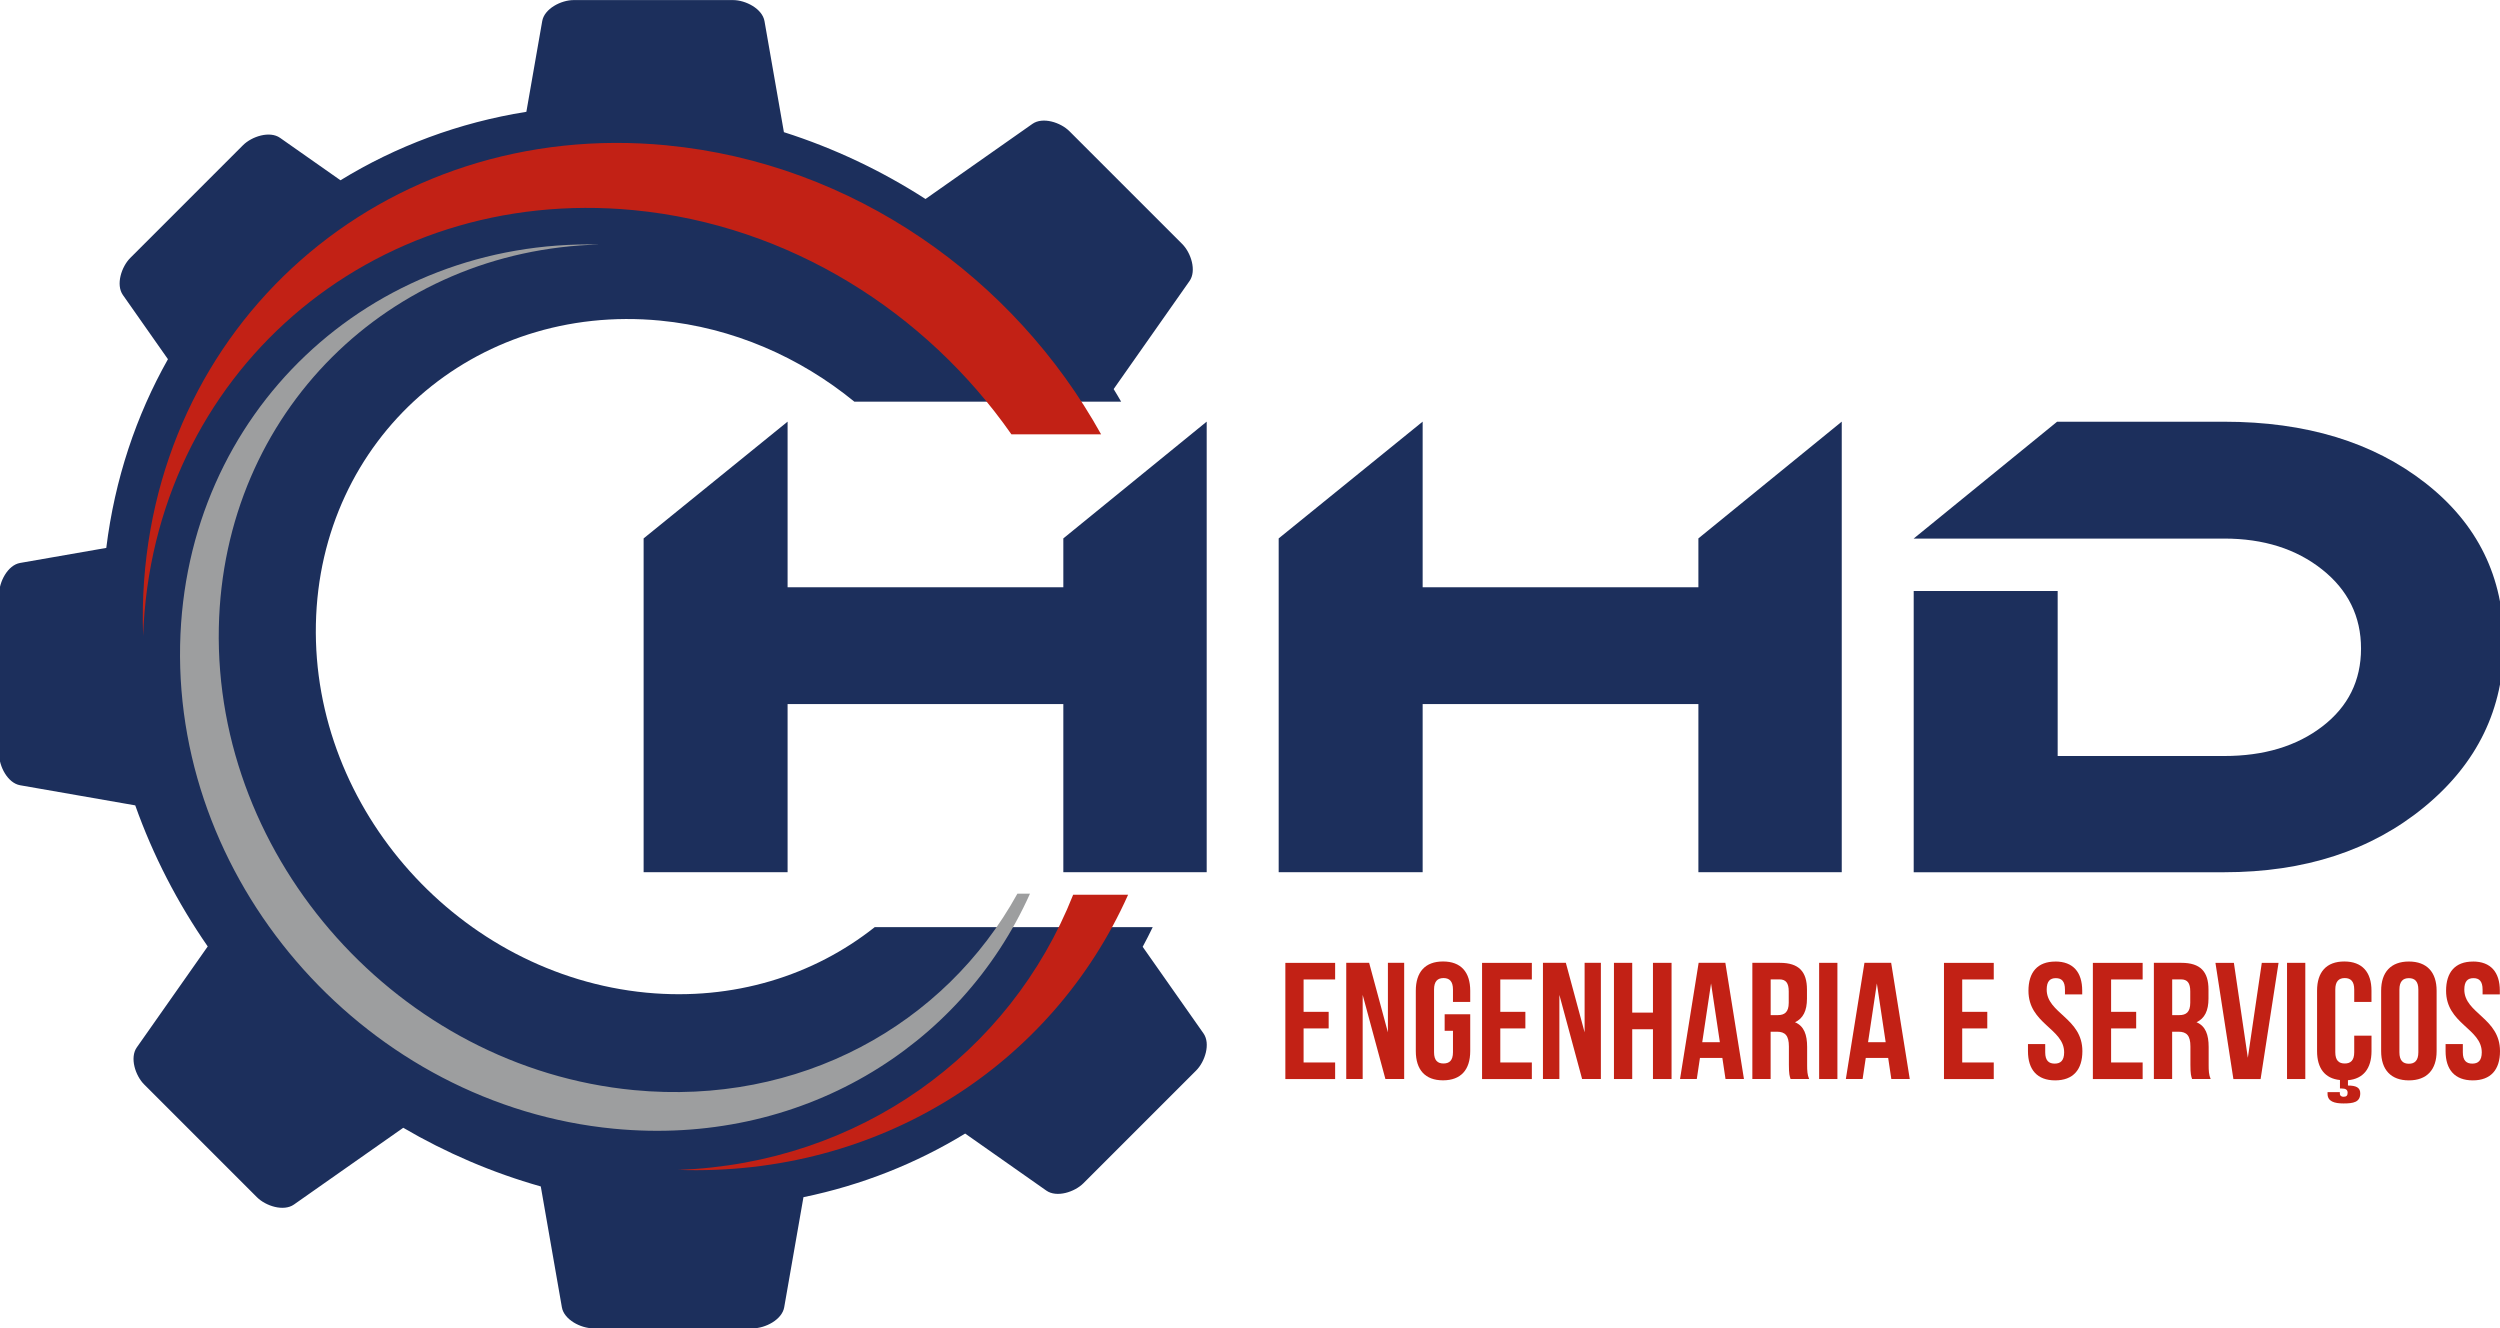
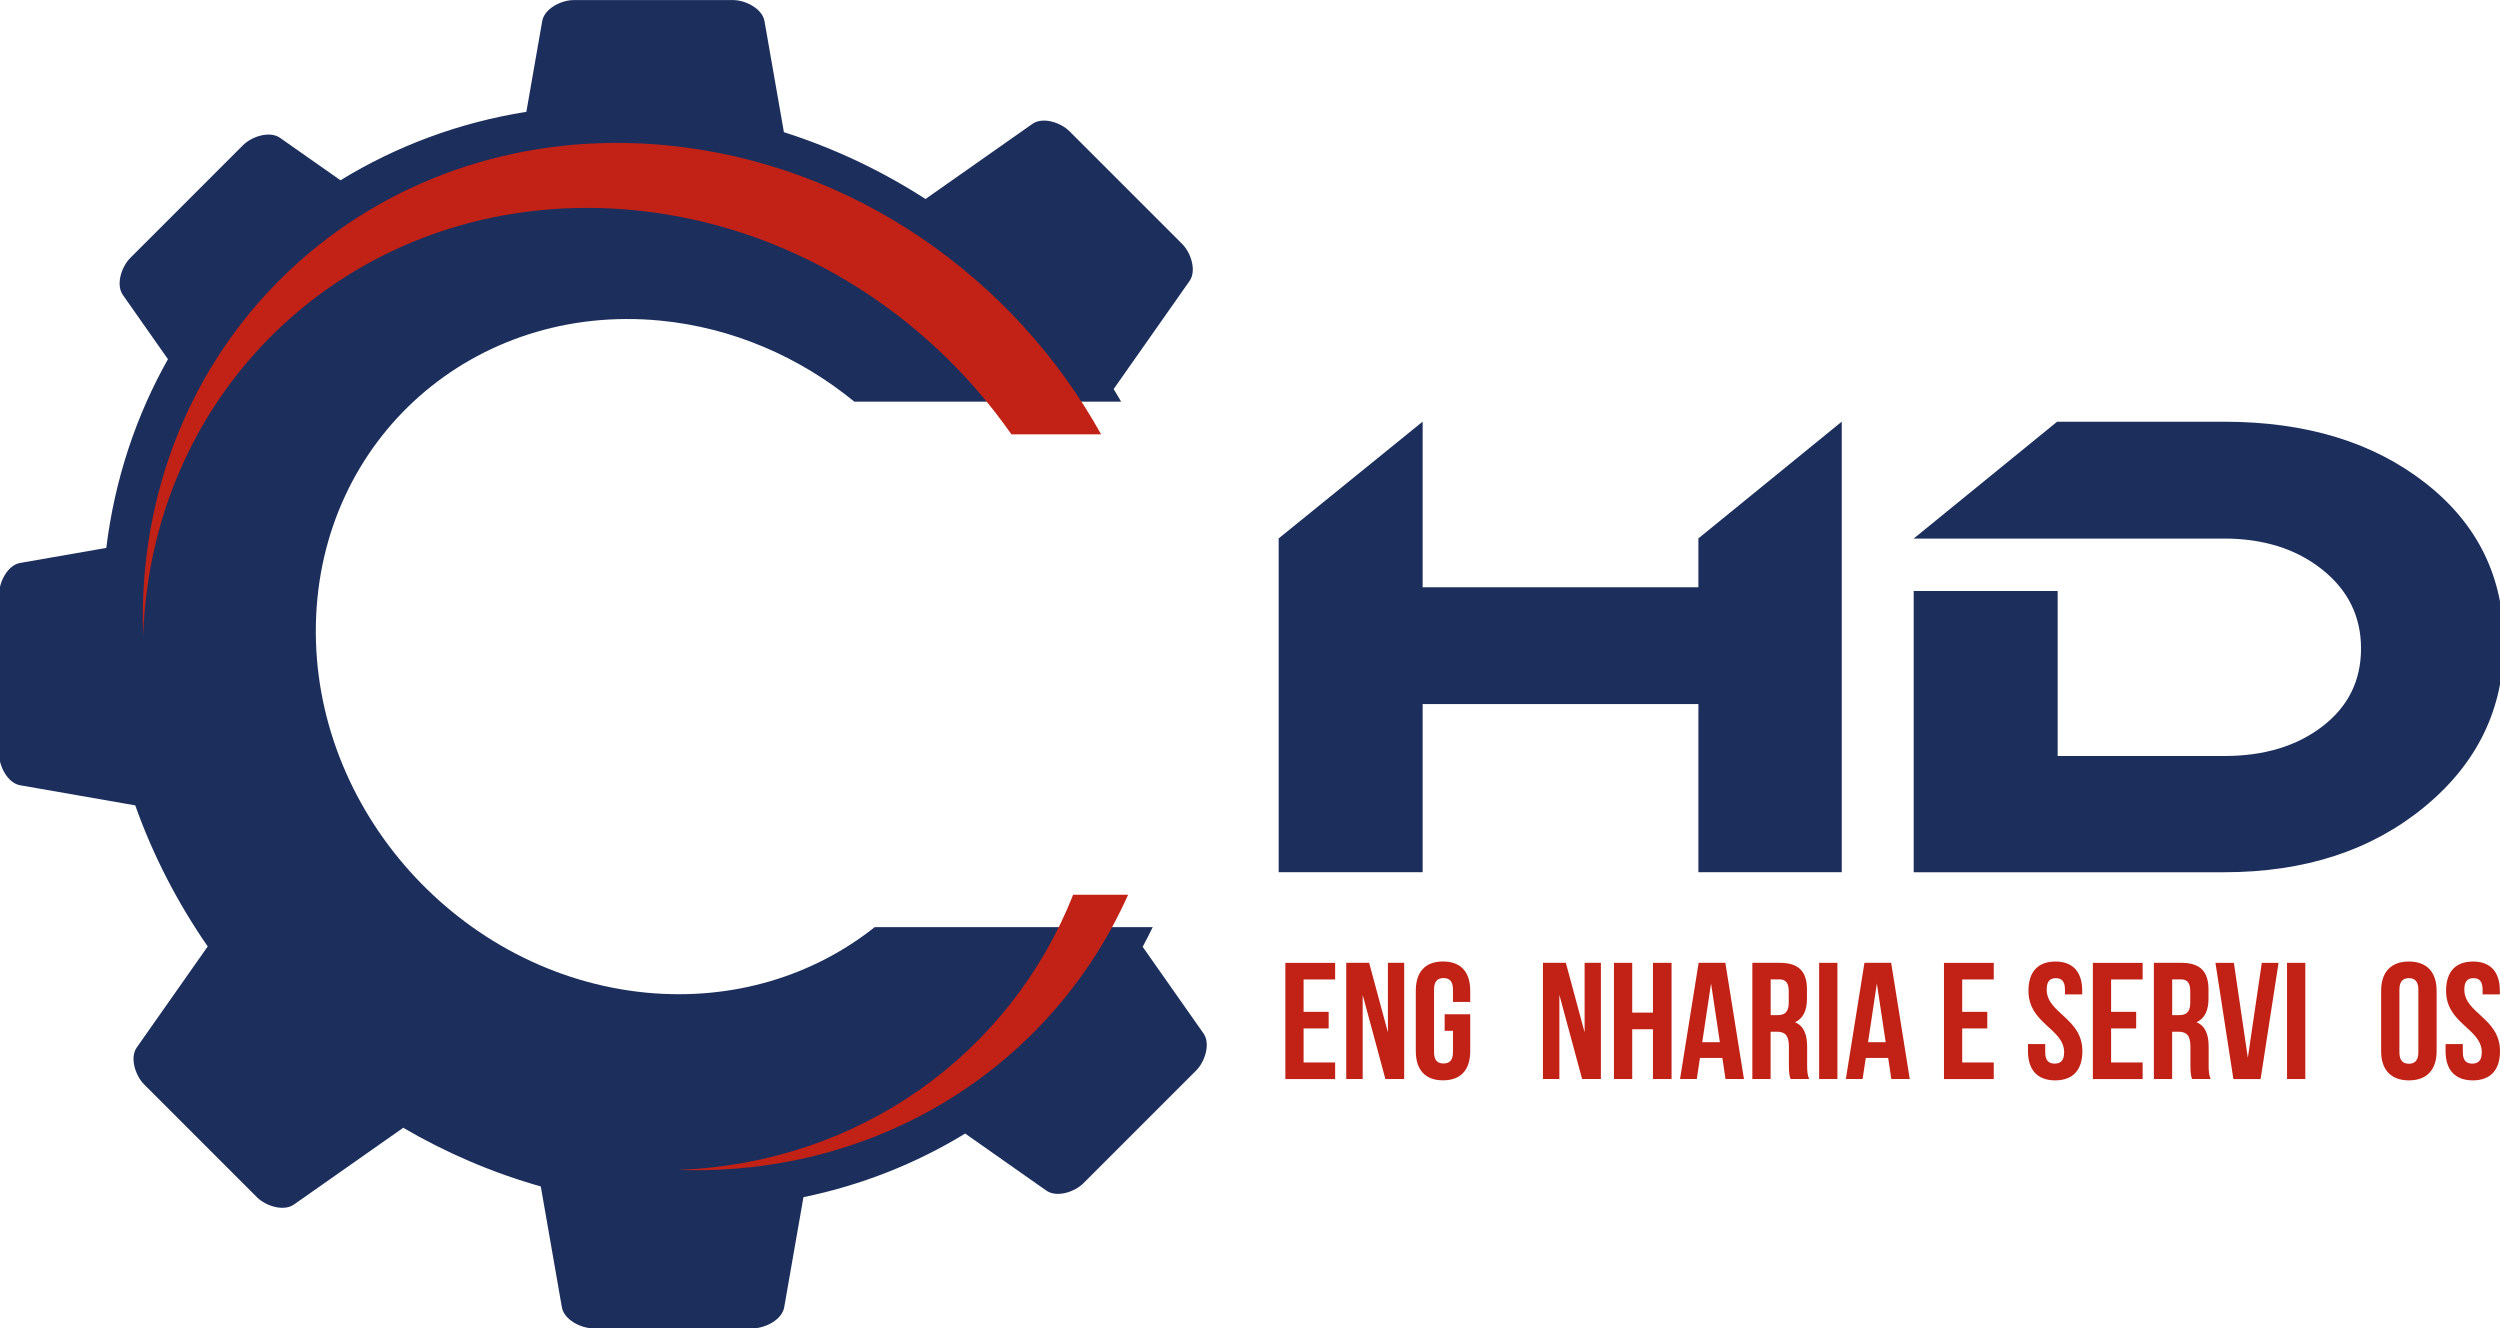
<svg xmlns="http://www.w3.org/2000/svg" id="Layer_1" data-name="Layer 1" version="1.1" viewBox="0 0 610.18 324.21">
  <defs>
    <style>
      .cls-1, .cls-2, .cls-3, .cls-4, .cls-5 {
        stroke-width: 0px;
      }

      .cls-1, .cls-5 {
        fill: #1c2f5c;
      }

      .cls-2, .cls-3, .cls-5 {
        fill-rule: evenodd;
      }

      .cls-2, .cls-4 {
        fill: #c22115;
      }

      .cls-3 {
        fill: #9d9e9f;
      }
    </style>
  </defs>
  <g>
-     <path class="cls-1" d="M157.09,212.88v-81.47l35.14-28.5v40.42h67.3v-11.92l34.99-28.5v109.97h-34.99v-41.03h-67.3v41.03h-35.14" />
    <path class="cls-1" d="M449.52,212.88h-34.99v-41.03h-67.3v41.03h-35.14v-81.47l35.14-28.5v40.42h67.3v-11.92l34.99-28.5v109.97Z" />
    <path class="cls-1" d="M611.11,156.91c0,16.07-6.46,29.41-19.38,40.04-12.92,10.63-29.21,15.94-48.87,15.94h-75.78v-68.64h35.14v40.27h40.63c9.73,0,17.73-2.41,24-7.24,6.28-4.83,9.41-11.16,9.41-18.99s-3.16-14.26-9.49-19.29c-6.33-5.03-14.3-7.55-23.92-7.55h-75.78l35.01-28.52h40.77c19.98,0,36.34,4.98,49.11,14.95,12.76,9.97,19.14,22.98,19.14,39.05Z" />
    <g>
      <path class="cls-4" d="M318.17,246.96h6.12v4.05h-6.12v8.31h7.7v4.05h-12.15v-28.36h12.15v4.05h-7.7v7.9Z" />
      <path class="cls-4" d="M332.59,242.82v20.54h-4.01v-28.36h5.59l4.58,16.97v-16.97h3.97v28.36h-4.58l-5.55-20.54Z" />
      <path class="cls-4" d="M352.6,247.56h6.24v8.99c0,4.54-2.27,7.13-6.64,7.13s-6.64-2.59-6.64-7.13v-14.75c0-4.54,2.27-7.13,6.64-7.13s6.64,2.59,6.64,7.13v2.75h-4.21v-3.04c0-2.03-.89-2.79-2.31-2.79s-2.31.77-2.31,2.79v15.31c0,2.03.89,2.75,2.31,2.75s2.31-.73,2.31-2.75v-5.23h-2.03v-4.05Z" />
-       <path class="cls-4" d="M366.18,246.96h6.12v4.05h-6.12v8.31h7.7v4.05h-12.15v-28.36h12.15v4.05h-7.7v7.9Z" />
      <path class="cls-4" d="M380.6,242.82v20.54h-4.01v-28.36h5.59l4.58,16.97v-16.97h3.97v28.36h-4.58l-5.55-20.54Z" />
      <path class="cls-4" d="M398.38,263.36h-4.46v-28.36h4.46v12.15h5.06v-12.15h4.54v28.36h-4.54v-12.15h-5.06v12.15Z" />
      <path class="cls-4" d="M425.65,263.36h-4.5l-.77-5.15h-5.47l-.77,5.15h-4.09l4.54-28.36h6.52l4.54,28.36ZM415.48,254.37h4.29l-2.15-14.34-2.15,14.34Z" />
      <path class="cls-4" d="M437.03,263.36c-.24-.73-.41-1.17-.41-3.48v-4.46c0-2.63-.89-3.61-2.92-3.61h-1.54v11.55h-4.46v-28.36h6.73c4.62,0,6.6,2.15,6.6,6.52v2.23c0,2.92-.93,4.82-2.92,5.75,2.23.93,2.96,3.08,2.96,6.04v4.38c0,1.38.04,2.39.49,3.44h-4.54ZM432.17,239.05v8.71h1.74c1.66,0,2.67-.73,2.67-3v-2.8c0-2.03-.69-2.92-2.27-2.92h-2.15Z" />
      <path class="cls-4" d="M444,235h4.46v28.36h-4.46v-28.36Z" />
      <path class="cls-4" d="M466.12,263.36h-4.5l-.77-5.15h-5.47l-.77,5.15h-4.09l4.54-28.36h6.52l4.54,28.36ZM455.95,254.37h4.29l-2.15-14.34-2.15,14.34Z" />
      <path class="cls-4" d="M478.92,246.96h6.12v4.05h-6.12v8.31h7.7v4.05h-12.15v-28.36h12.15v4.05h-7.7v7.9Z" />
      <path class="cls-4" d="M501.65,234.68c4.33,0,6.56,2.59,6.56,7.13v.89h-4.21v-1.17c0-2.03-.81-2.79-2.23-2.79s-2.23.77-2.23,2.79c0,5.83,8.71,6.93,8.71,15.03,0,4.54-2.27,7.13-6.64,7.13s-6.64-2.59-6.64-7.13v-1.74h4.21v2.03c0,2.03.89,2.75,2.31,2.75s2.31-.73,2.31-2.75c0-5.83-8.71-6.93-8.71-15.03,0-4.54,2.23-7.13,6.56-7.13Z" />
      <path class="cls-4" d="M515.26,246.96h6.12v4.05h-6.12v8.31h7.7v4.05h-12.15v-28.36h12.15v4.05h-7.7v7.9Z" />
      <path class="cls-4" d="M535.03,263.36c-.24-.73-.41-1.17-.41-3.48v-4.46c0-2.63-.89-3.61-2.92-3.61h-1.54v11.55h-4.46v-28.36h6.73c4.62,0,6.6,2.15,6.6,6.52v2.23c0,2.92-.93,4.82-2.92,5.75,2.23.93,2.96,3.08,2.96,6.04v4.38c0,1.38.04,2.39.49,3.44h-4.54ZM530.17,239.05v8.71h1.74c1.66,0,2.67-.73,2.67-3v-2.8c0-2.03-.69-2.92-2.27-2.92h-2.15Z" />
      <path class="cls-4" d="M548.64,258.14l3.4-23.13h4.09l-4.38,28.36h-6.64l-4.38-28.36h4.5l3.4,23.13Z" />
      <path class="cls-4" d="M558.2,235h4.46v28.36h-4.46v-28.36Z" />
-       <path class="cls-4" d="M578.82,252.79v3.77c0,4.21-1.99,6.77-5.75,7.09v1.3c1.99,0,3,.49,3,1.9,0,2.19-1.7,2.47-4.09,2.47-2.23,0-3.89-.49-3.89-2.35v-.41h3v.32c0,.61.45.81.89.81.69,0,1.01-.28,1.01-.97,0-.77-.49-1.05-1.46-1.05h-.41v-2.07c-3.69-.36-5.59-2.88-5.59-7.05v-14.75c0-4.54,2.27-7.13,6.64-7.13s6.64,2.59,6.64,7.13v2.75h-4.21v-3.04c0-2.03-.89-2.79-2.31-2.79s-2.31.77-2.31,2.79v15.31c0,2.03.89,2.75,2.31,2.75s2.31-.73,2.31-2.75v-4.05h4.21Z" />
      <path class="cls-4" d="M581.17,241.81c0-4.54,2.39-7.13,6.77-7.13s6.77,2.59,6.77,7.13v14.75c0,4.54-2.39,7.13-6.77,7.13s-6.77-2.59-6.77-7.13v-14.75ZM585.63,256.84c0,2.03.89,2.79,2.31,2.79s2.31-.77,2.31-2.79v-15.31c0-2.03-.89-2.79-2.31-2.79s-2.31.77-2.31,2.79v15.31Z" />
      <path class="cls-4" d="M603.58,234.68c4.33,0,6.56,2.59,6.56,7.13v.89h-4.21v-1.17c0-2.03-.81-2.79-2.23-2.79s-2.23.77-2.23,2.79c0,5.83,8.71,6.93,8.71,15.03,0,4.54-2.27,7.13-6.64,7.13s-6.64-2.59-6.64-7.13v-1.74h4.21v2.03c0,2.03.89,2.75,2.31,2.75s2.31-.73,2.31-2.75c0-5.83-8.71-6.93-8.71-15.03,0-4.54,2.23-7.13,6.56-7.13Z" />
    </g>
  </g>
  <g>
    <path class="cls-5" d="M278.89,231.1c.86-1.58,1.67-3.19,2.46-4.82h-67.84c-14.9,11.82-34.46,18.03-55.77,16-45.47-4.39-81.58-44.66-80.64-89.93.92-45.31,38.57-78.46,84.04-74.1,17.78,1.72,34.12,8.94,47.39,19.79h65.11c-.61-1.03-1.19-2.07-1.83-3.08l18.52-26.37c1.76-2.5.37-6.89-1.8-9.05l-13.75-13.75-13.75-13.75c-2.17-2.18-6.55-3.57-9.05-1.8l-26.09,18.33c-10.68-6.88-22.29-12.4-34.56-16.31l-4.74-27.11c-.53-3.02-4.61-5.13-7.68-5.13h-38.9c-3.07,0-7.15,2.11-7.67,5.13l-3.87,22.14c-16.49,2.63-31.83,8.4-45.37,16.71l-14.74-10.35c-2.51-1.77-6.89-.37-9.06,1.8l-13.75,13.75-13.75,13.75c-2.17,2.17-3.57,6.55-1.8,9.06l10.99,15.66c-7.76,13.76-12.98,29.28-15.05,46.06l-21.03,3.67c-3.02.52-5.14,4.61-5.14,7.68v38.9c0,3.07,2.11,7.15,5.14,7.68l28.1,4.91c4.34,12.23,10.33,23.8,17.69,34.43l-17.31,24.64c-1.76,2.5-.37,6.89,1.8,9.05l13.75,13.75,13.75,13.75c2.17,2.18,6.55,3.57,9.06,1.8l26.67-18.73c10.46,6.12,21.73,10.97,33.57,14.32l5.15,29.5c.53,3.02,4.61,5.13,7.68,5.13h38.9c3.07,0,7.15-2.11,7.68-5.13l4.7-26.88c14.25-2.94,27.55-8.25,39.47-15.53l19.81,13.92c2.51,1.77,6.89.37,9.06-1.8l13.75-13.75,13.75-13.75c2.17-2.17,3.56-6.55,1.8-9.06l-14.83-21.12Z" />
-     <path class="cls-3" d="M251.39,218.12c-16.93,37.75-56.27,61.73-101.53,57.37-59.7-5.73-107.12-58.61-105.9-118.06,1.18-56.77,46.3-99.04,102.34-97.75-51.26,1.29-91.8,40.88-92.89,93.48-1.16,56.85,44.19,107.42,101.27,112.9,40.45,3.89,75.95-15.87,93.64-47.94h3.07Z" />
+     <path class="cls-3" d="M251.39,218.12h3.07Z" />
    <path class="cls-2" d="M162.76,35.48c45.46,4.38,84.77,32.33,105.99,70.53h-21.89c-20.89-29.88-54.25-51.06-92.18-54.72-64.26-6.17-117.52,40.23-119.75,103.92-.08-2.32-.11-4.65-.06-6.99,1.42-68.91,58.7-119.41,127.9-112.75h0ZM275.34,218.38h0c-18.59,41.61-60.67,68.82-109.81,67.16,44.07-1.62,80.97-28.19,96.4-67.16h13.41Z" />
  </g>
</svg>